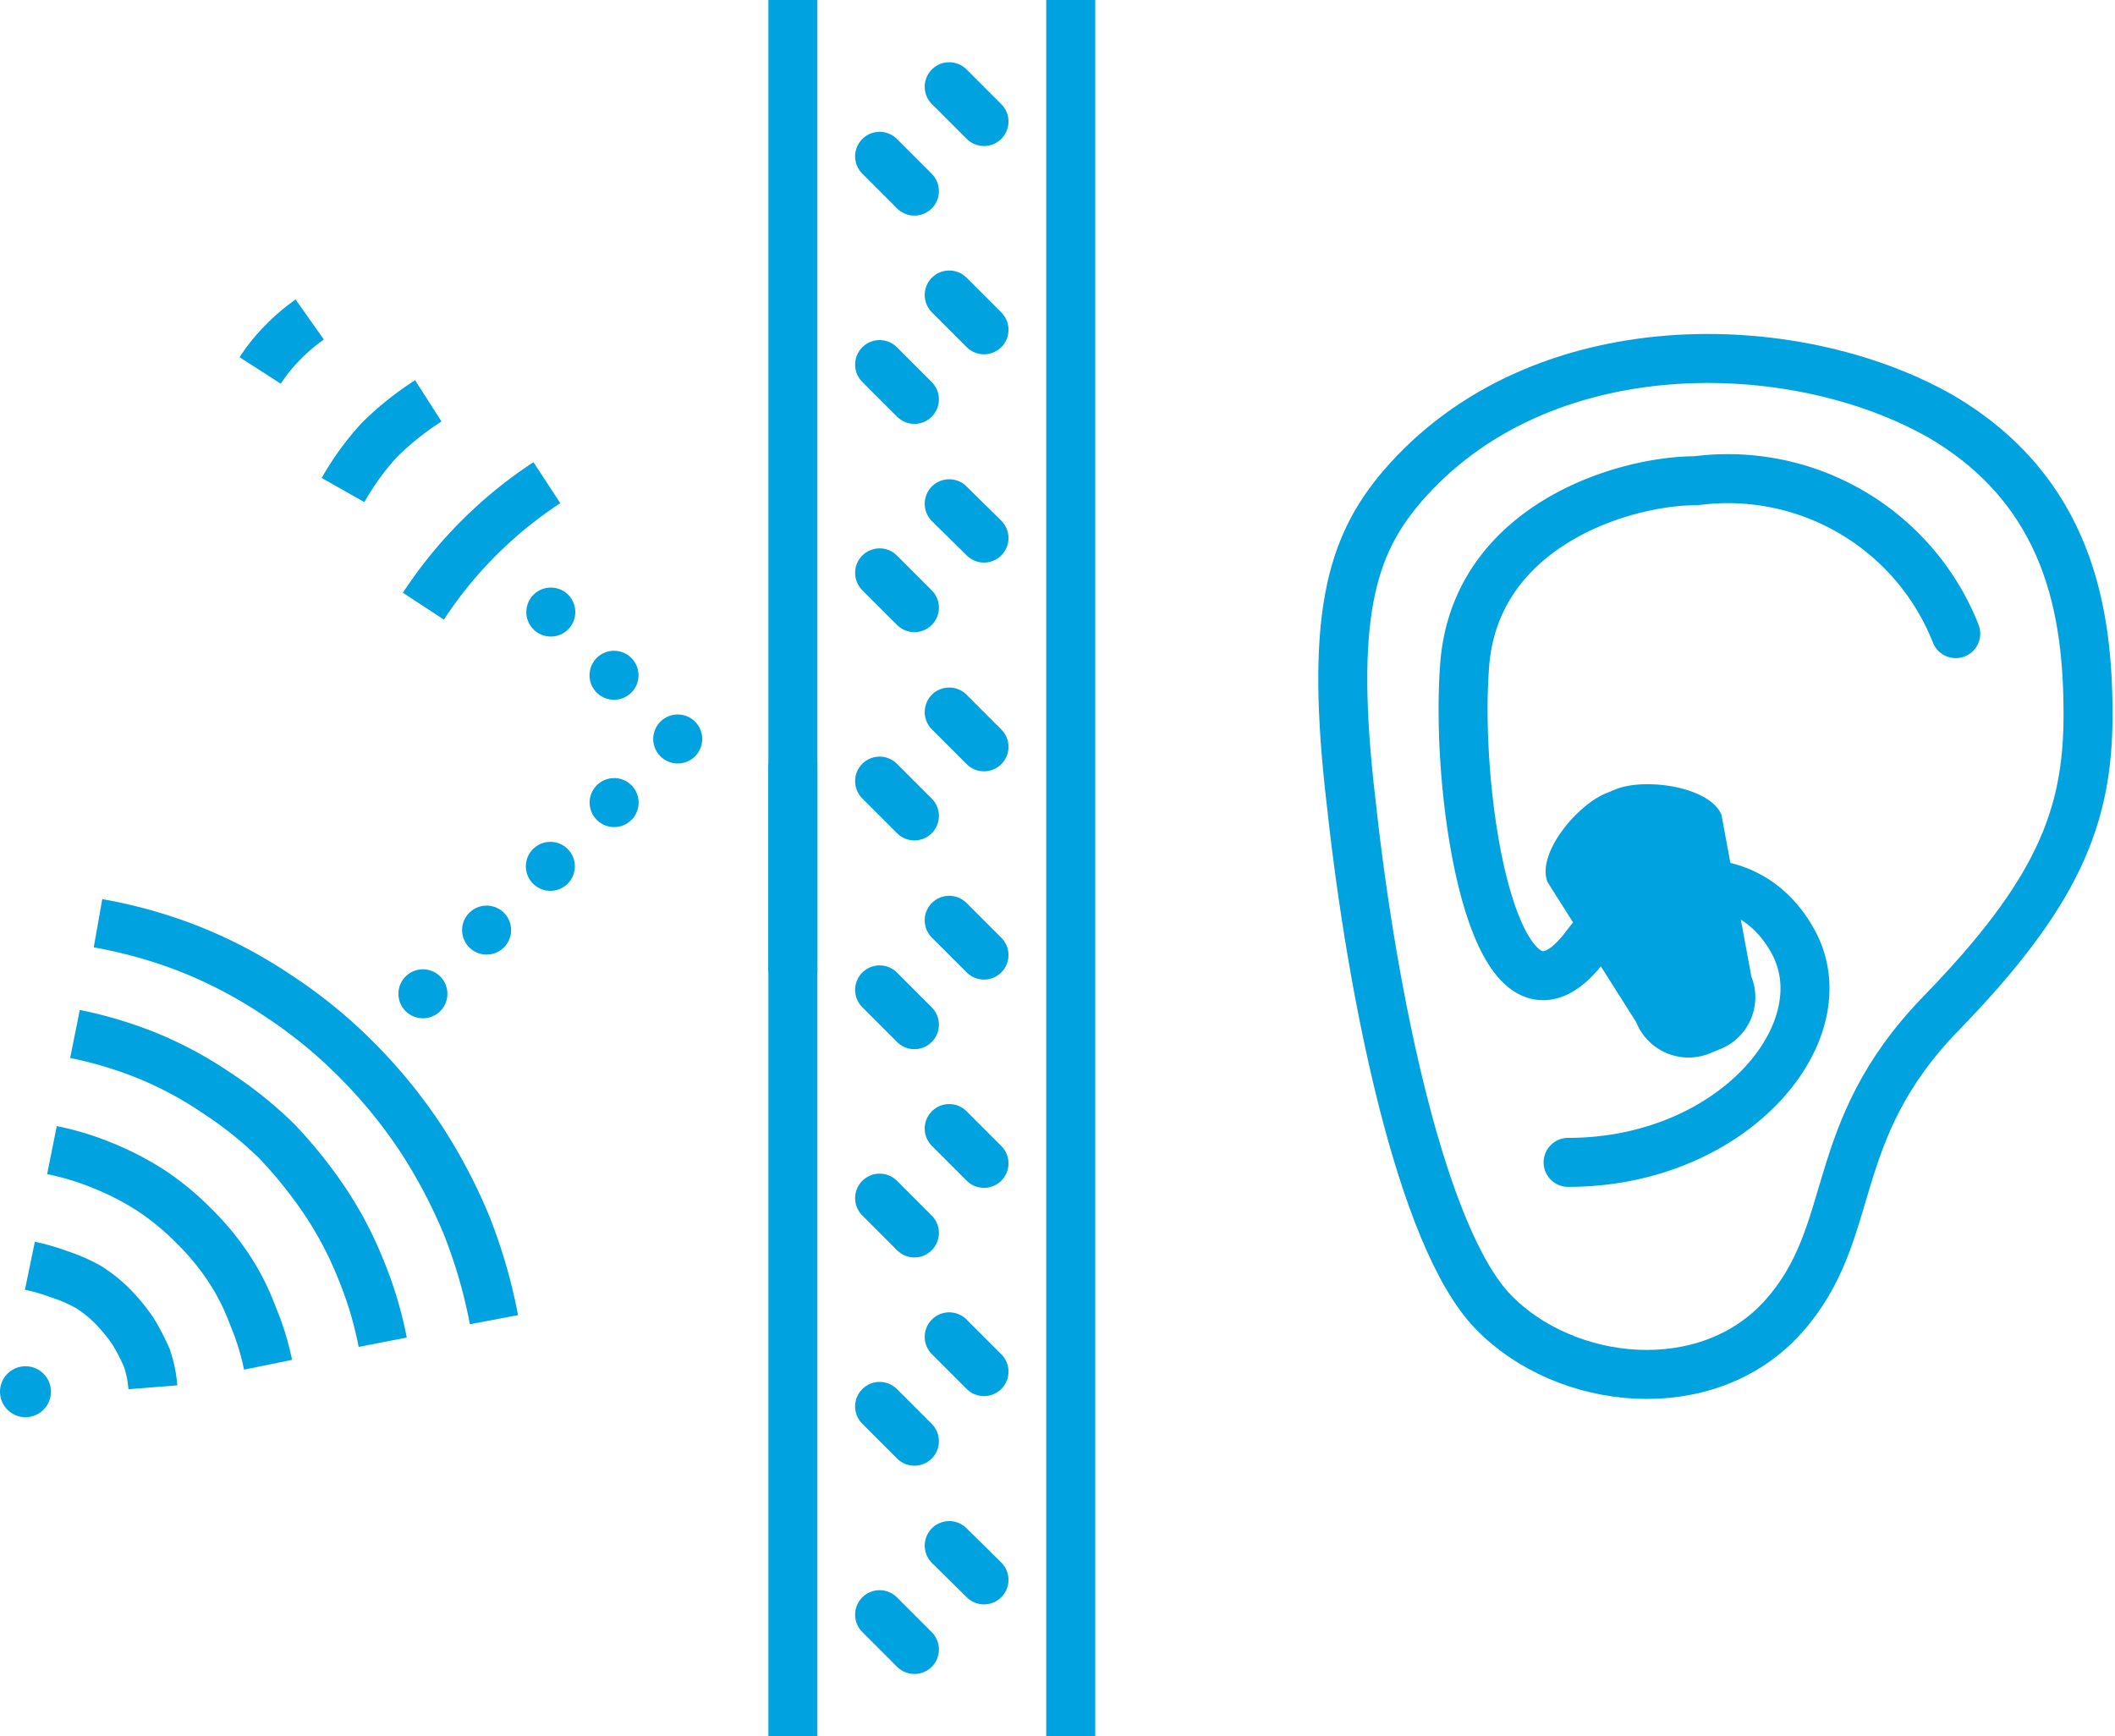
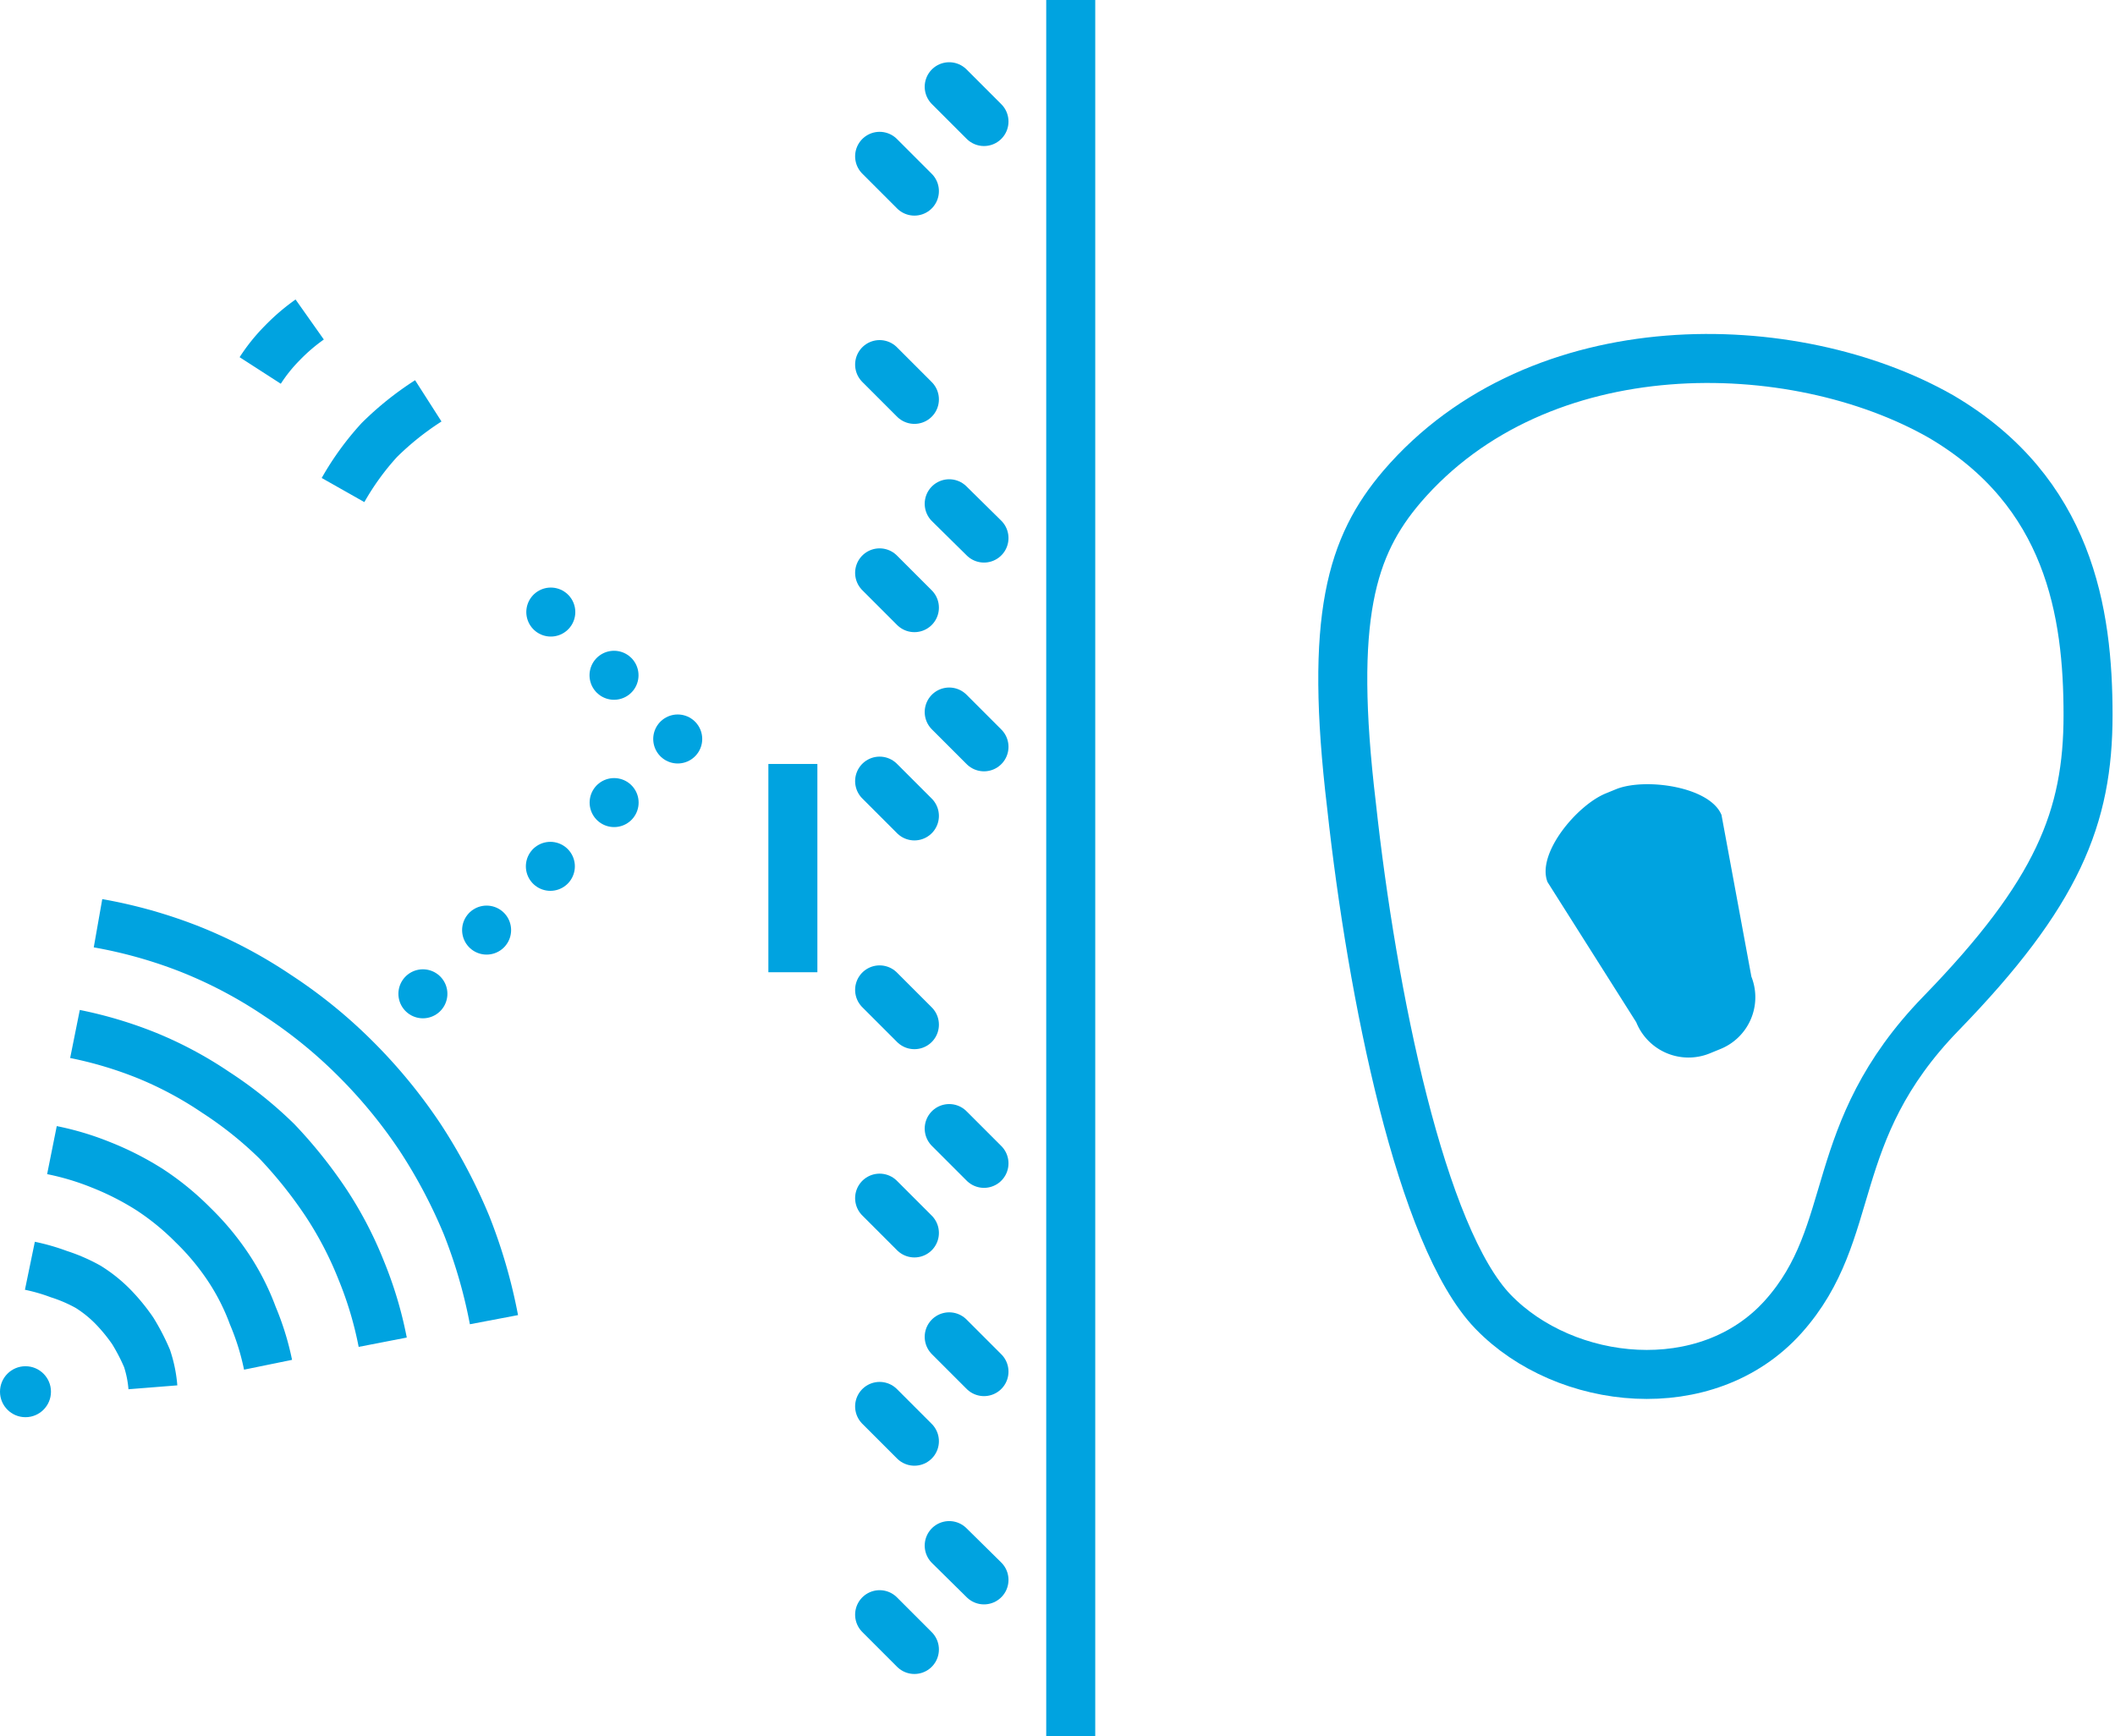
<svg xmlns="http://www.w3.org/2000/svg" viewBox="0 0 43.16 35.43">
  <defs>
    <style>.a144950d-535f-43fb-8d75-310ac3850d75,.b0fd8164-915f-463d-9ec1-01633ffd5ac0,.b1c47cc7-98dc-4863-957f-608fba6c7a78,.bd874563-d0a2-4b5d-9c4a-4fc3ccc75261,.e0f6a802-bc7d-4293-abfc-aeff3708e30b{fill:none;stroke:#00a3e0;}.b0fd8164-915f-463d-9ec1-01633ffd5ac0,.b1c47cc7-98dc-4863-957f-608fba6c7a78,.bd874563-d0a2-4b5d-9c4a-4fc3ccc75261,.e0f6a802-bc7d-4293-abfc-aeff3708e30b{stroke-miterlimit:10;}.a144950d-535f-43fb-8d75-310ac3850d75,.b0fd8164-915f-463d-9ec1-01633ffd5ac0,.b1c47cc7-98dc-4863-957f-608fba6c7a78,.bd874563-d0a2-4b5d-9c4a-4fc3ccc75261{stroke-linecap:round;}.a144950d-535f-43fb-8d75-310ac3850d75{stroke-linejoin:round;}.ae39b1ab-d282-471e-9b35-db4d17dd6301{fill:#00a3e0;}.bd874563-d0a2-4b5d-9c4a-4fc3ccc75261{stroke-dasharray:0 1.84;}.b1c47cc7-98dc-4863-957f-608fba6c7a78{stroke-dasharray:0 1.83;}</style>
  </defs>
  <g id="f37d93da-eac6-4838-beca-36391e7628ed" data-name="Ebene 2">
    <g id="b9fbfb2b-126f-44c3-960b-61f6b018d283" data-name="Ebene 2">
-       <line class="e0f6a802-bc7d-4293-abfc-aeff3708e30b" x1="16.18" y1="35.43" x2="16.18" />
      <line class="e0f6a802-bc7d-4293-abfc-aeff3708e30b" x1="21.85" y1="35.43" x2="21.85" />
      <line class="a144950d-535f-43fb-8d75-310ac3850d75" x1="19.37" y1="1.77" x2="20.08" y2="2.48" />
      <line class="a144950d-535f-43fb-8d75-310ac3850d75" x1="17.95" y1="3.19" x2="18.66" y2="3.9" />
-       <line class="a144950d-535f-43fb-8d75-310ac3850d75" x1="19.37" y1="6.02" x2="20.08" y2="6.73" />
      <line class="a144950d-535f-43fb-8d75-310ac3850d75" x1="17.95" y1="7.44" x2="18.66" y2="8.15" />
      <line class="a144950d-535f-43fb-8d75-310ac3850d75" x1="19.37" y1="10.28" x2="20.08" y2="10.98" />
      <line class="a144950d-535f-43fb-8d75-310ac3850d75" x1="17.95" y1="11.69" x2="18.66" y2="12.4" />
      <line class="a144950d-535f-43fb-8d75-310ac3850d75" x1="19.37" y1="14.53" x2="20.08" y2="15.24" />
      <line class="a144950d-535f-43fb-8d75-310ac3850d75" x1="17.95" y1="15.94" x2="18.66" y2="16.65" />
-       <line class="a144950d-535f-43fb-8d75-310ac3850d75" x1="19.37" y1="18.78" x2="20.08" y2="19.49" />
      <line class="a144950d-535f-43fb-8d75-310ac3850d75" x1="17.95" y1="20.2" x2="18.66" y2="20.91" />
      <line class="a144950d-535f-43fb-8d75-310ac3850d75" x1="19.37" y1="23.03" x2="20.08" y2="23.74" />
      <line class="a144950d-535f-43fb-8d75-310ac3850d75" x1="17.95" y1="24.45" x2="18.66" y2="25.16" />
      <line class="a144950d-535f-43fb-8d75-310ac3850d75" x1="19.37" y1="27.28" x2="20.08" y2="27.99" />
      <line class="a144950d-535f-43fb-8d75-310ac3850d75" x1="17.95" y1="28.7" x2="18.66" y2="29.41" />
      <line class="a144950d-535f-43fb-8d75-310ac3850d75" x1="19.37" y1="31.54" x2="20.08" y2="32.24" />
      <line class="a144950d-535f-43fb-8d75-310ac3850d75" x1="17.95" y1="32.95" x2="18.66" y2="33.66" />
      <line class="e0f6a802-bc7d-4293-abfc-aeff3708e30b" x1="16.18" y1="15.59" x2="16.18" y2="19.84" />
      <path class="e0f6a802-bc7d-4293-abfc-aeff3708e30b" d="M6.32,6.52A3.94,3.94,0,0,0,5.76,7a3.45,3.45,0,0,0-.45.56" />
-       <path class="e0f6a802-bc7d-4293-abfc-aeff3708e30b" d="M11.16,9.85a8.73,8.73,0,0,0-2.52,2.52" />
      <path class="e0f6a802-bc7d-4293-abfc-aeff3708e30b" d="M8.74,8.18a6.06,6.06,0,0,0-1,.8A5.59,5.59,0,0,0,7,10" />
      <path class="e0f6a802-bc7d-4293-abfc-aeff3708e30b" d="M3.12,28.31A2.48,2.48,0,0,0,3,27.72a4.25,4.25,0,0,0-.29-.56,3.74,3.74,0,0,0-.41-.5,2.74,2.74,0,0,0-.5-.4A3.29,3.29,0,0,0,1.2,26a4,4,0,0,0-.59-.17" />
      <path class="e0f6a802-bc7d-4293-abfc-aeff3708e30b" d="M7.81,27.39a7.75,7.75,0,0,0-.44-1.47,7.56,7.56,0,0,0-.72-1.38,9.29,9.29,0,0,0-1-1.25,8,8,0,0,0-1.25-1A7.69,7.69,0,0,0,3,21.54a8.29,8.29,0,0,0-1.47-.44" />
      <path class="e0f6a802-bc7d-4293-abfc-aeff3708e30b" d="M10.08,26.93A10.61,10.61,0,0,0,9.52,25a10.85,10.85,0,0,0-.94-1.78,10.41,10.41,0,0,0-1.31-1.6,9.93,9.93,0,0,0-1.61-1.31,9.47,9.47,0,0,0-1.78-.94A9.75,9.75,0,0,0,2,18.84" />
      <path class="e0f6a802-bc7d-4293-abfc-aeff3708e30b" d="M5.47,27.85a5.31,5.31,0,0,0-.31-1,4.74,4.74,0,0,0-.51-1A5.3,5.3,0,0,0,3.94,25a5.43,5.43,0,0,0-.88-.72,5.89,5.89,0,0,0-1-.51,5.59,5.59,0,0,0-1-.3" />
      <circle class="ae39b1ab-d282-471e-9b35-db4d17dd6301" cx="0.52" cy="28.4" r="0.52" />
      <line class="b0fd8164-915f-463d-9ec1-01633ffd5ac0" x1="8.63" y1="20.28" x2="8.63" y2="20.28" />
      <line class="bd874563-d0a2-4b5d-9c4a-4fc3ccc75261" x1="9.93" y1="18.98" x2="13.18" y2="15.73" />
      <line class="b0fd8164-915f-463d-9ec1-01633ffd5ac0" x1="13.83" y1="15.08" x2="13.83" y2="15.08" />
      <line class="b1c47cc7-98dc-4863-957f-608fba6c7a78" x1="12.53" y1="13.78" x2="11.89" y2="13.14" />
      <line class="b0fd8164-915f-463d-9ec1-01633ffd5ac0" x1="11.24" y1="12.49" x2="11.24" y2="12.49" />
      <path class="e0f6a802-bc7d-4293-abfc-aeff3708e30b" d="M27.58,16.44C28,20.3,29,25.25,30.47,26.77s4.36,1.84,5.92.1.84-3.74,3.22-6.19,3-4,3-6.09-.38-4.55-3-6.09c-3-1.71-8.19-1.84-11,1.43C27.58,11.14,27.12,12.58,27.58,16.44Z" />
-       <path class="b0fd8164-915f-463d-9ec1-01633ffd5ac0" d="M39.91,12.93a5,5,0,0,0-5.3-3.12c-1.5,0-4.5.93-4.72,3.75s.66,8.17,2.48,5.73c1.1-1.47,3.22-1.81,4.19-.13C37.64,21,35.4,23.72,32,23.72" />
      <path class="ae39b1ab-d282-471e-9b35-db4d17dd6301" d="M31.58,18l1.81,2.86a1.15,1.15,0,0,0,1.49.64l.22-.09a1.14,1.14,0,0,0,.64-1.48l-.61-3.3c-.24-.58-1.55-.76-2.14-.53l-.22.09C32.18,16.43,31.35,17.42,31.58,18Z" />
    </g>
  </g>
</svg>